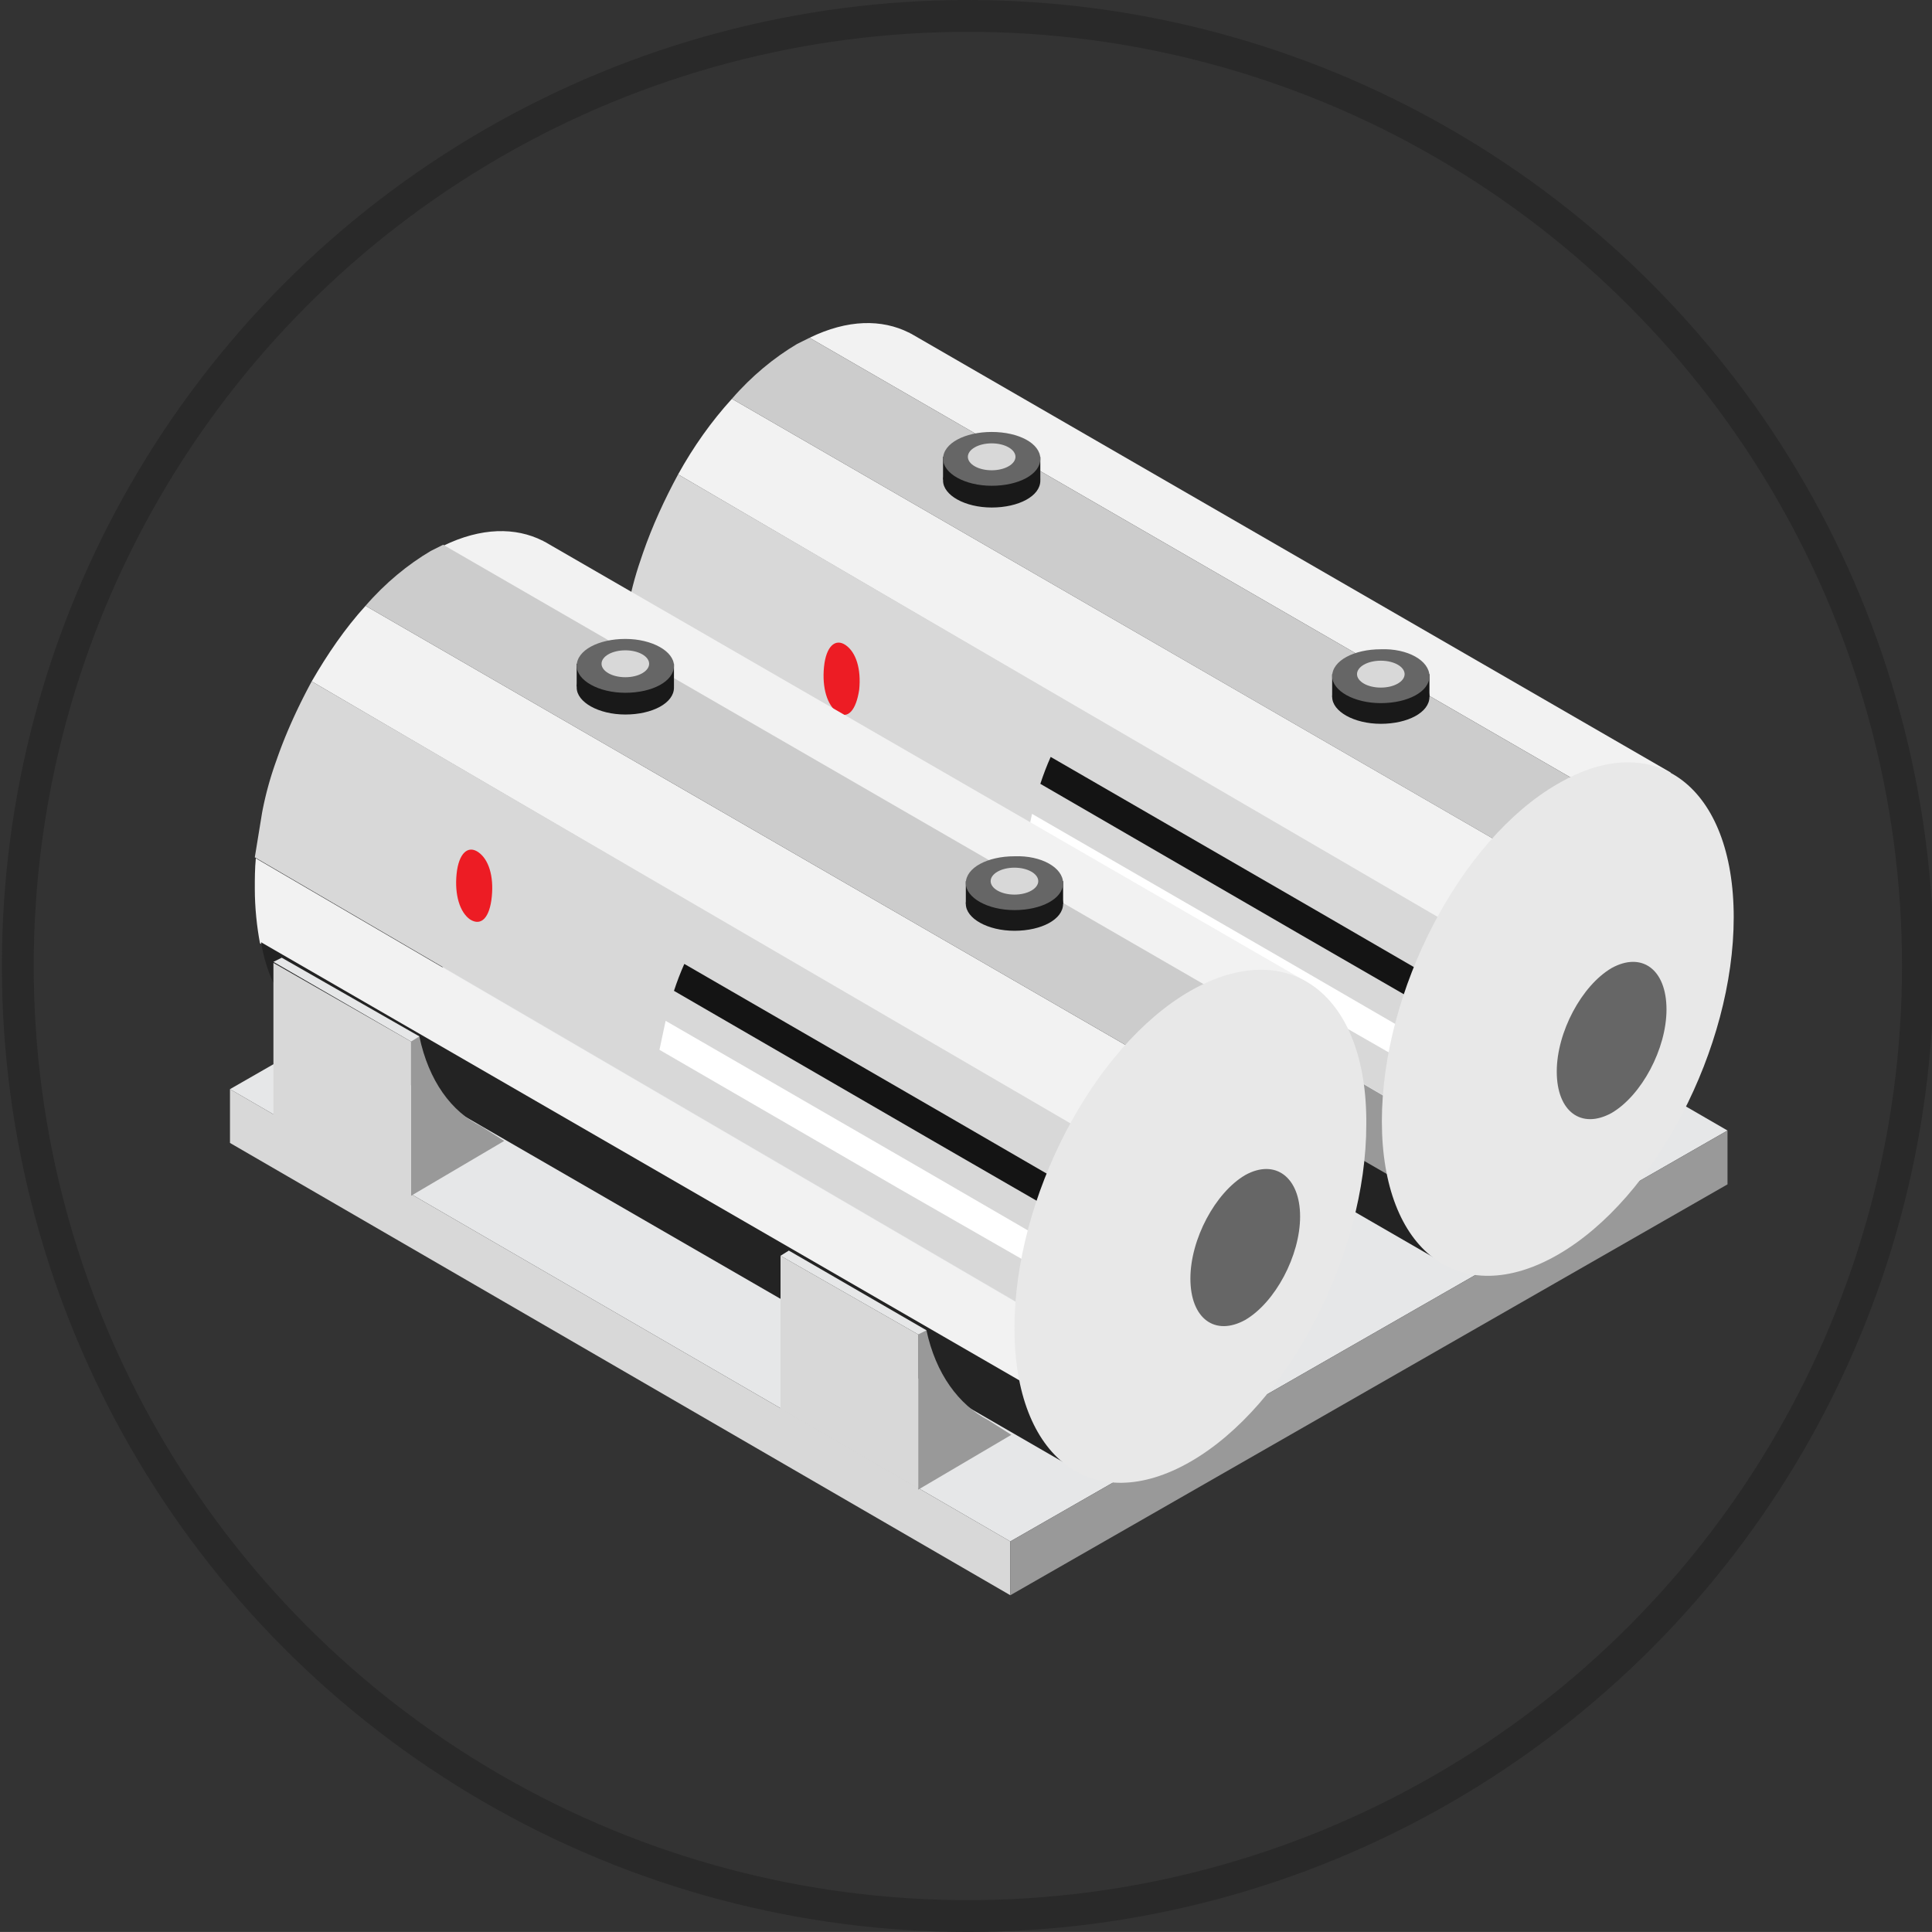
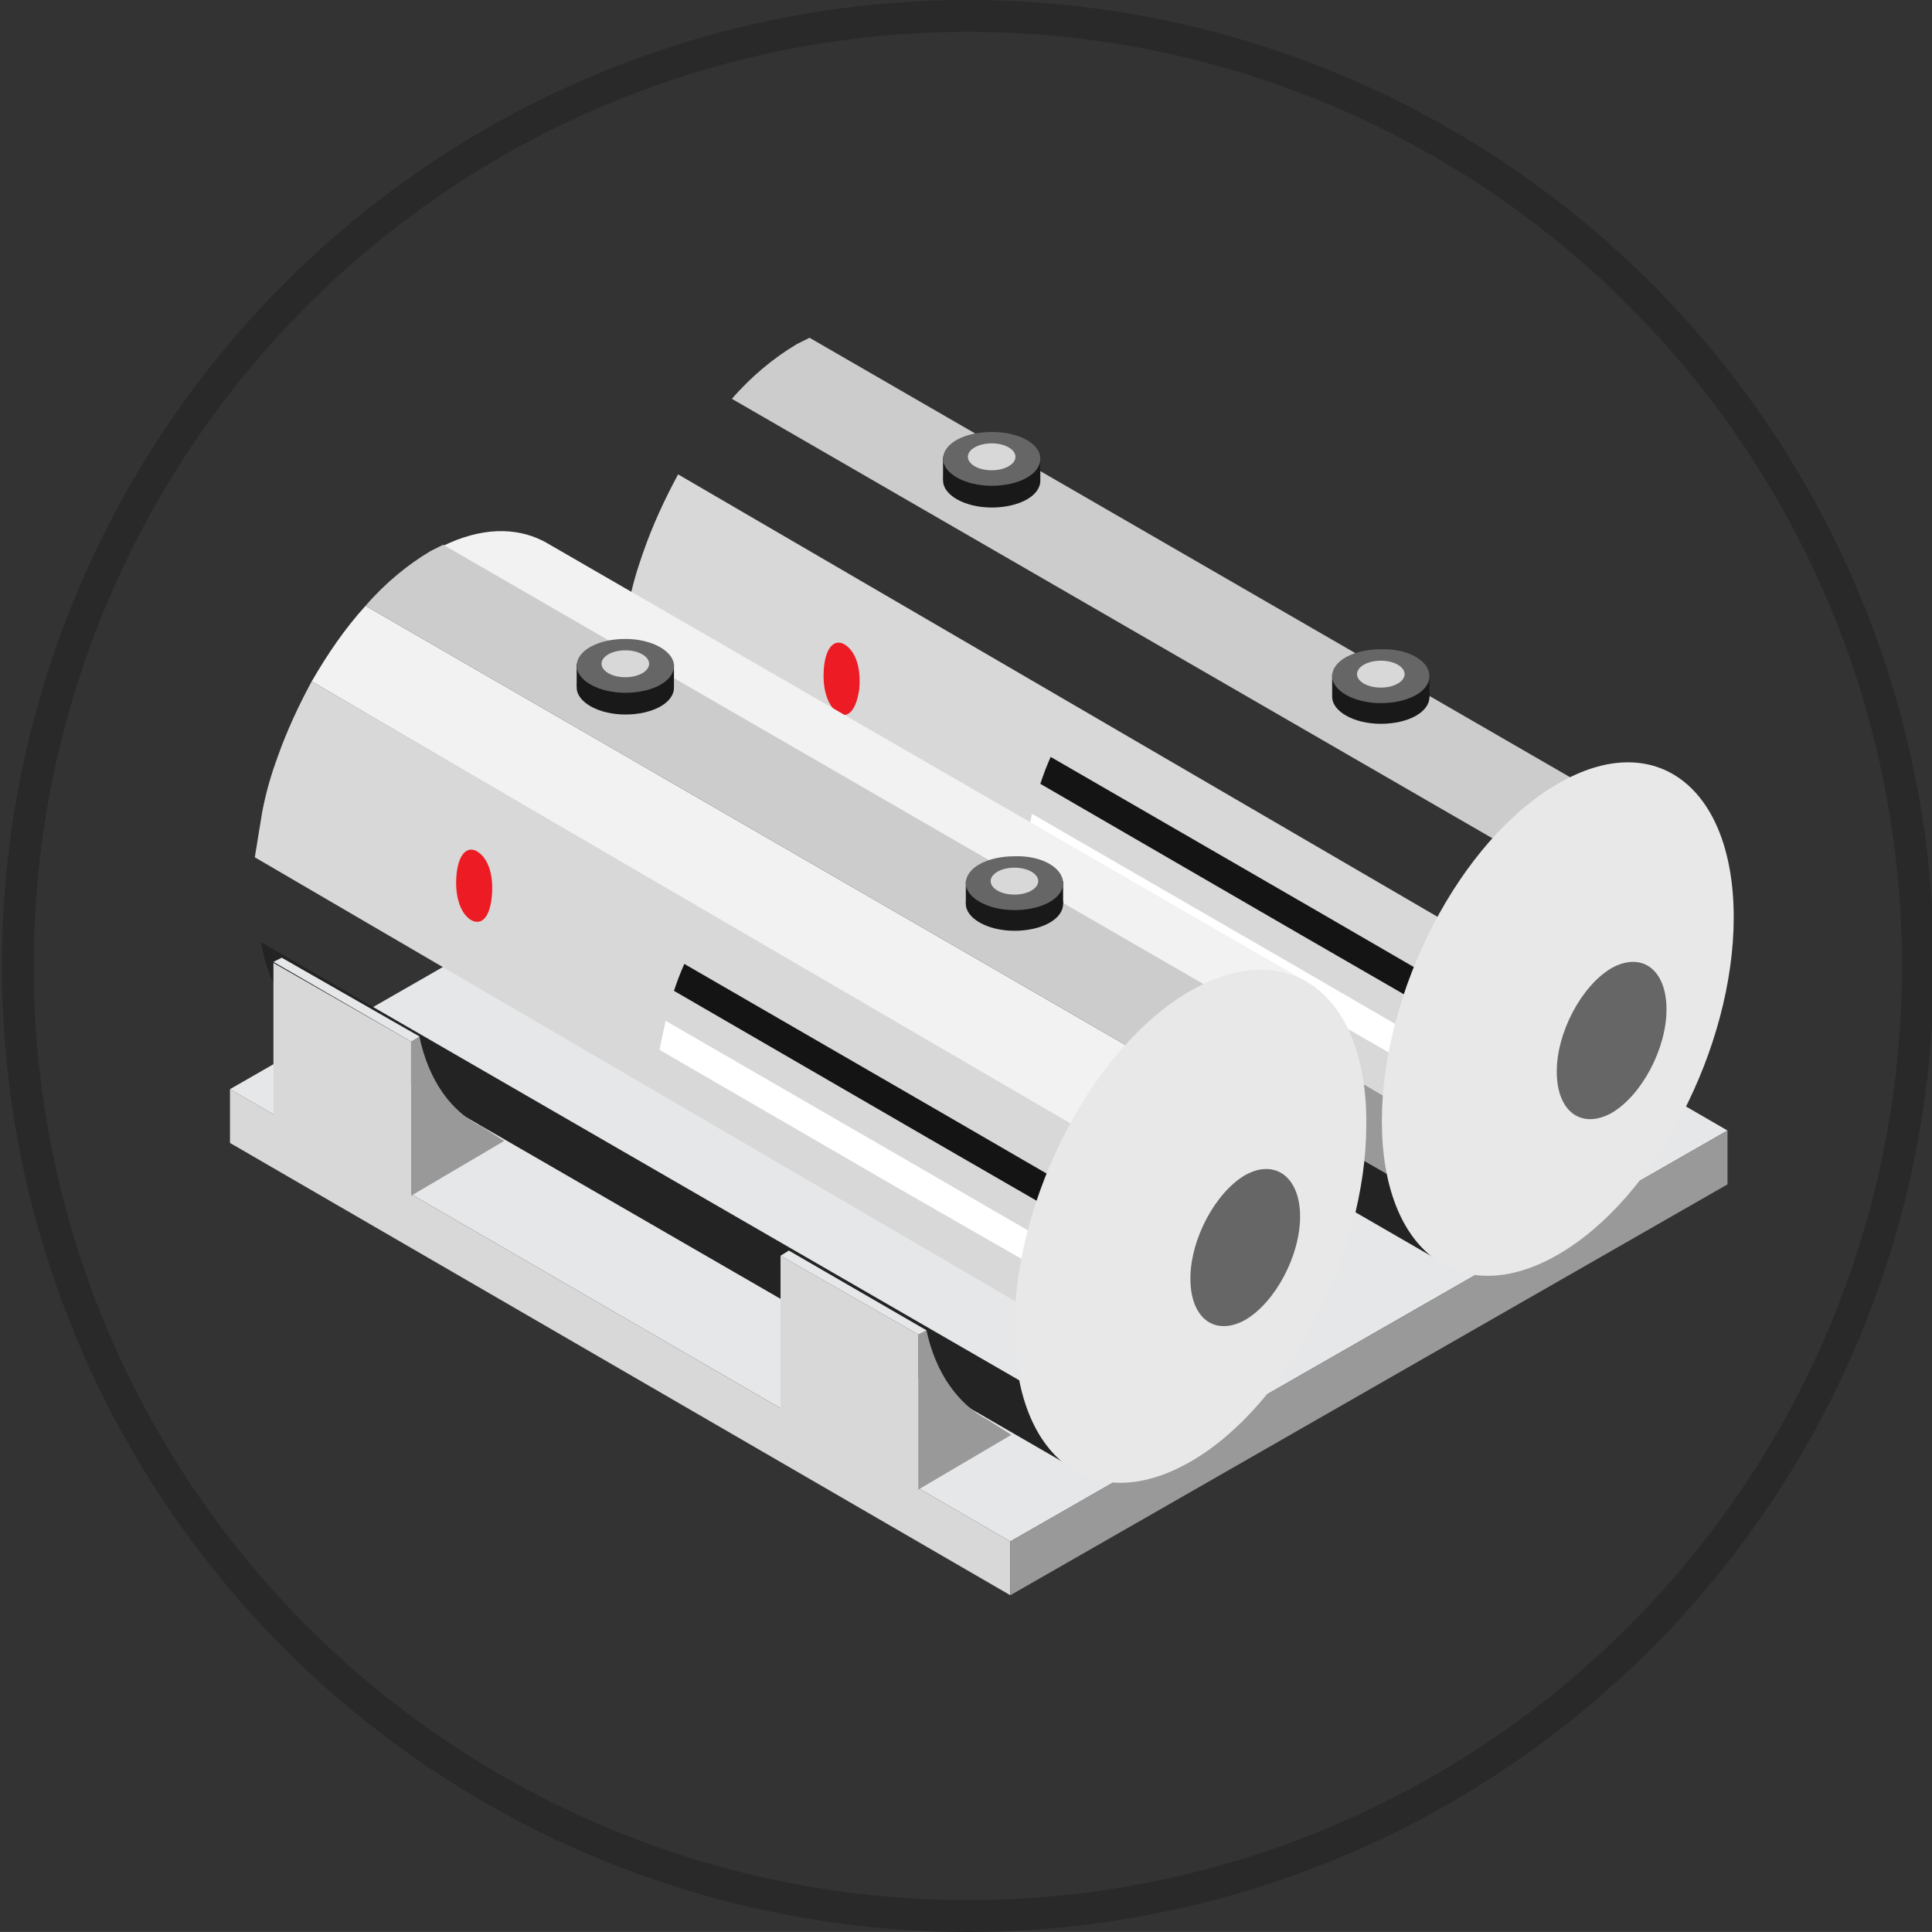
<svg xmlns="http://www.w3.org/2000/svg" width="60.703" height="60.702">
  <rect width="100%" height="100%" fill="#333333" stroke="none" />
  <circle fill="none" stroke="#292929" cx="30.41" cy="30.351" r="29.851" />
  <path fill="#e6e7e8" d="M31.744 48.431l22.534-12.91-24.55-14.209L7.226 34.221z" />
  <path fill="#d8d8d8" d="M31.744 50.122v-1.691L7.226 34.221v1.69z" />
  <path d="M54.278 37.212v-1.691l-22.534 12.91v1.691zm-7.381-.78L19.55 20.466c-.032.325-.032.65-.032.943 0 .617.064 1.203.162 1.723l26.34 15.219.877-1.919z" fill="#999" />
  <path fill="#232323" d="M21.403 25.863h0l.13.065h0l23.868 13.787.65-1.397L19.712 23.1c.261 1.333.846 2.276 1.691 2.763z" />
-   <path d="M52.49 24.271L28.622 10.482c-.032 0-.032-.032-.065-.032h0 0c-.845-.423-1.918-.423-3.121.163l26.339 15.218.715-1.56zm-31.184-9.366l27.965 16.356 1.301-2.797-27.576-15.933c-.65.716-1.203 1.496-1.69 2.374z" fill="#f2f2f2" />
  <path fill="#ccc" d="M25.436 10.613l-.391.194c-.715.423-1.431 1.009-2.049 1.724l27.575 15.934 1.203-2.634-26.338-15.218z" />
  <path fill="#d8d8d8" d="M21.306 14.905c-.423.78-.813 1.626-1.105 2.472-.195.553-.358 1.105-.455 1.658l-.228 1.398 27.347 15.966.65-1.398.716-1.528 1.04-2.276-27.965-16.292z" />
  <path fill="#141414" d="M45.206 30.839l-3.869-2.244-8.325-4.813c-.13.293-.228.553-.325.846l8.194 4.748 4 2.309.325-.846z" />
  <path fill="#fff" d="M44.621 32.627l-4.26-2.471-7.935-4.585-.195.91 7.577 4.39 4.649 2.667c.033-.293.099-.618.164-.911z" />
  <path fill="#ed1c24" d="M26.996 21.669c.065-.65-.098-1.171-.423-1.398s-.618.032-.683.683.098 1.203.423 1.431.585-.066.683-.716z" />
  <path fill="#e8e8e8" d="M48.945 24.628c-3.057 1.756-5.527 6.504-5.527 10.601s2.471 5.951 5.527 4.195 5.528-6.504 5.528-10.602-2.471-5.982-5.528-4.194z" />
  <path fill="#666" d="M50.637 30.416c-.943.553-1.724 2.017-1.724 3.252 0 1.269.78 1.821 1.724 1.301.943-.553 1.724-2.017 1.724-3.252-.001-1.269-.782-1.821-1.724-1.301z" />
  <g fill="#191919">
    <path d="M44.913 21.896c0 .487-.683.846-1.528.846s-1.528-.391-1.528-.846c0-.487.684-.846 1.528-.846s1.528.391 1.528.846z" />
    <path d="M41.856 21.181h3.057v.716h-3.057z" />
  </g>
  <path fill="#666" d="M44.913 21.246c0 .488-.683.846-1.528.846s-1.528-.391-1.528-.846c0-.487.684-.846 1.528-.846.845-.032 1.528.359 1.528.846z" />
  <path fill="#d8d8d8" d="M44.133 21.181c0 .229-.325.423-.748.423s-.748-.194-.748-.423.325-.422.748-.422.748.194.748.422z" />
  <g fill="#191919">
    <path d="M32.687 15.101c0 .487-.683.845-1.528.845s-1.528-.39-1.528-.845c0-.488.683-.846 1.528-.846.845-.032 1.528.357 1.528.846z" />
    <path d="M29.63 14.353h3.057v.715H29.63z" />
  </g>
  <path fill="#666" d="M32.687 14.417c0 .488-.683.846-1.528.846s-1.528-.39-1.528-.846c0-.487.683-.845 1.528-.845s1.528.358 1.528.845z" />
  <path fill="#d8d8d8" d="M31.906 14.353c0 .228-.325.423-.748.423s-.748-.195-.748-.423.325-.423.748-.423.748.195.748.423z" />
-   <path fill="#f2f2f2" d="M35.386 42.936L8.038 26.969c-.032.325-.032.65-.032.943 0 .618.065 1.203.162 1.724l26.34 15.218.878-1.918z" />
  <path fill="#232323" d="M9.892 32.367h0l.13.065h0L33.89 46.22l.65-1.398L8.201 29.604c.228 1.333.846 2.275 1.691 2.763z" />
  <path d="M40.979 30.807L17.11 17.019c-.032 0-.032-.032-.064-.032h0 0c-.846-.423-1.919-.423-3.122.162l26.34 15.219.715-1.561zM9.794 21.409L37.76 37.765l1.301-2.796-27.576-15.934c-.65.715-1.203 1.528-1.691 2.374z" fill="#f2f2f2" />
  <path fill="#ccc" d="M13.924 17.116l-.39.195c-.716.423-1.431 1.008-2.049 1.724L39.06 34.969l1.203-2.634-26.339-15.219z" />
  <path fill="#d8d8d8" d="M9.794 21.409c-.423.78-.813 1.625-1.105 2.471a10.55 10.55 0 0 0-.455 1.658l-.228 1.398 27.348 15.967.65-1.398.715-1.528L37.76 37.7 9.794 21.409z" />
  <path fill="#141414" d="M33.695 37.343l-3.87-2.244-8.324-4.813c-.13.293-.228.553-.325.846l8.194 4.747 3.999 2.309.326-.845z" />
  <path fill="#fff" d="M33.109 39.131l-4.26-2.472-7.935-4.585-.194.911 7.576 4.39 4.65 2.666c.001-.292.099-.585.163-.91z" />
  <path fill="#ed1c24" d="M15.452 28.173c.065-.65-.098-1.171-.423-1.398s-.617.032-.683.683.098 1.203.423 1.431c.358.226.619-.067.683-.716z" />
  <path fill="#e8e8e8" d="M37.402 31.132c-3.058 1.756-5.528 6.503-5.528 10.601s2.471 5.95 5.528 4.194 5.527-6.503 5.527-10.601c.033-4.097-2.438-5.95-5.527-4.194z" />
  <path fill="#666" d="M39.125 36.92c-.942.553-1.723 2.016-1.723 3.252 0 1.268.78 1.82 1.723 1.3.943-.553 1.724-2.016 1.724-3.251s-.781-1.822-1.724-1.301z" />
  <g fill="#191919">
    <path d="M33.402 28.4c0 .487-.683.845-1.528.845s-1.528-.39-1.528-.845c0-.488.683-.846 1.528-.846s1.528.39 1.528.846z" />
    <path d="M30.346 27.685h3.057v.716h-3.057z" />
  </g>
  <path fill="#666" d="M33.402 27.75c0 .487-.683.845-1.528.845s-1.528-.39-1.528-.845c0-.488.683-.846 1.528-.846.846-.032 1.528.358 1.528.846z" />
  <path fill="#d8d8d8" d="M32.622 27.685c0 .228-.325.423-.748.423s-.748-.195-.748-.423.325-.423.748-.423.748.195.748.423z" />
  <g fill="#191919">
    <path d="M21.176 21.604c0 .488-.684.846-1.528.846s-1.528-.391-1.528-.846c0-.487.683-.845 1.528-.845.844-.033 1.528.357 1.528.845z" />
    <path d="M18.119 20.855h3.057v.716h-3.057z" />
  </g>
  <path fill="#666" d="M21.176 20.921c0 .488-.684.846-1.528.846s-1.528-.391-1.528-.846c0-.487.683-.846 1.528-.846s1.528.391 1.528.846z" />
  <path fill="#d8d8d8" d="M20.396 20.855c0 .229-.325.423-.748.423s-.748-.194-.748-.423.325-.422.748-.422.748.195.748.422z" />
  <path fill="#999" d="M29.109 41.797c-.13-.064-.228.065-.26.131v4.877l2.927-1.723-.716-.456c-.942-.487-1.658-1.463-1.951-2.829z" />
  <path fill="#d8d8d8" d="M24.524 44.269l4.326 2.503v-4.844l-4.326-2.472z" />
  <path fill="#e6e7e8" d="M28.85 41.928l-4.326-2.472.261-.163 4.324 2.504z" />
  <path fill="#999" d="M13.176 32.563c-.13-.065-.228.064-.26.13v4.878l2.927-1.724-.716-.455c-.942-.455-1.658-1.431-1.951-2.829z" />
  <path fill="#d8d8d8" d="M8.591 35.066l4.325 2.504v-4.845l-4.325-2.471z" />
  <path fill="#e6e7e8" d="M12.916 32.725l-4.325-2.504.261-.13 4.324 2.472z" />
</svg>